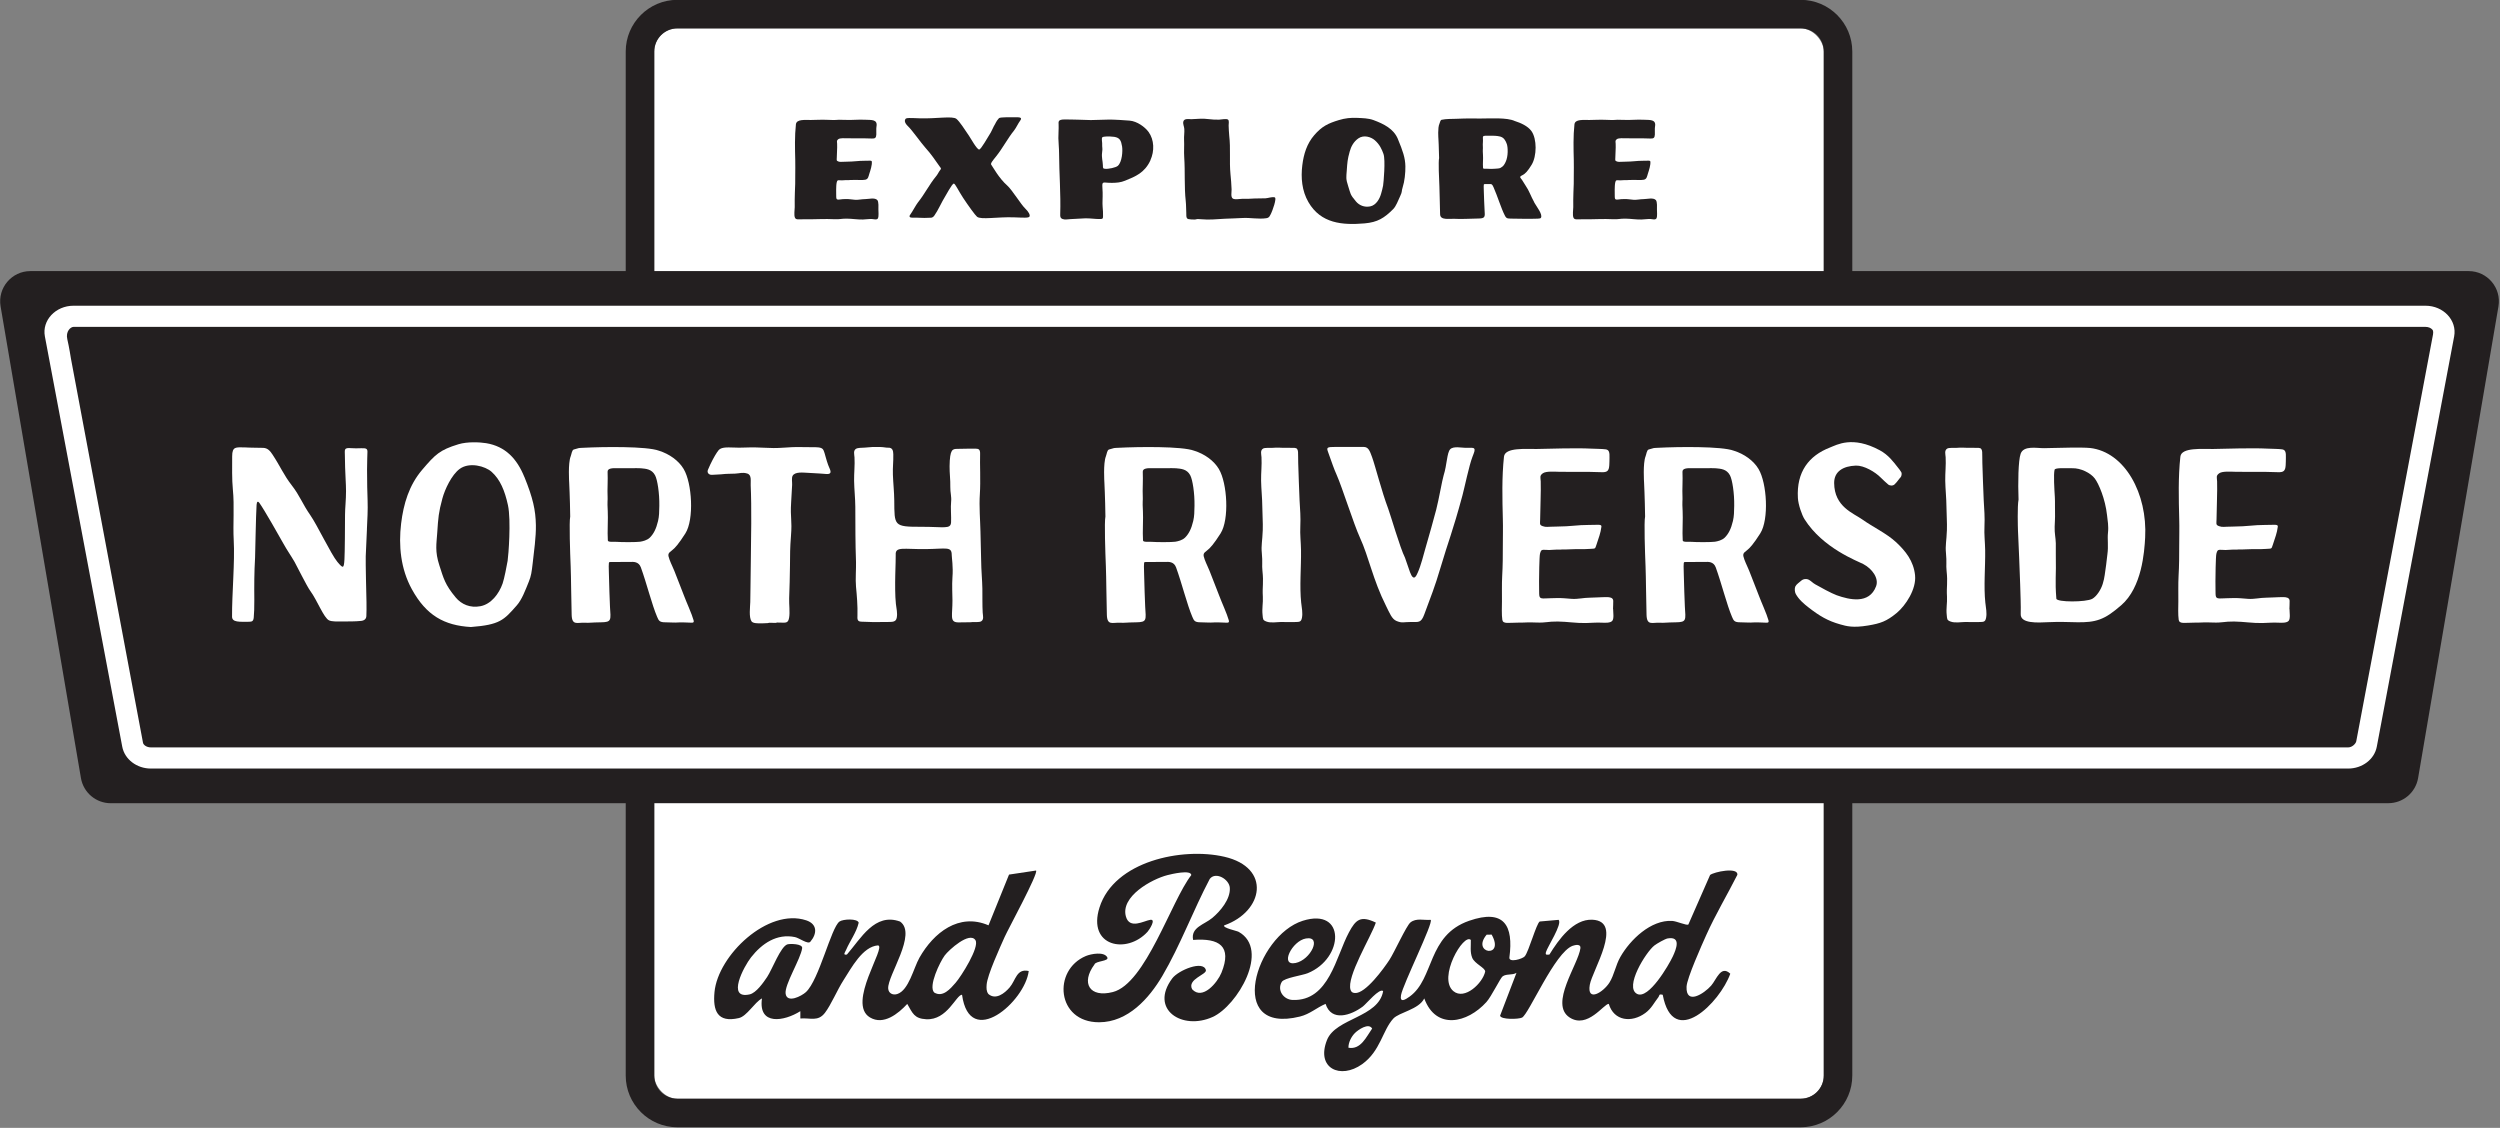
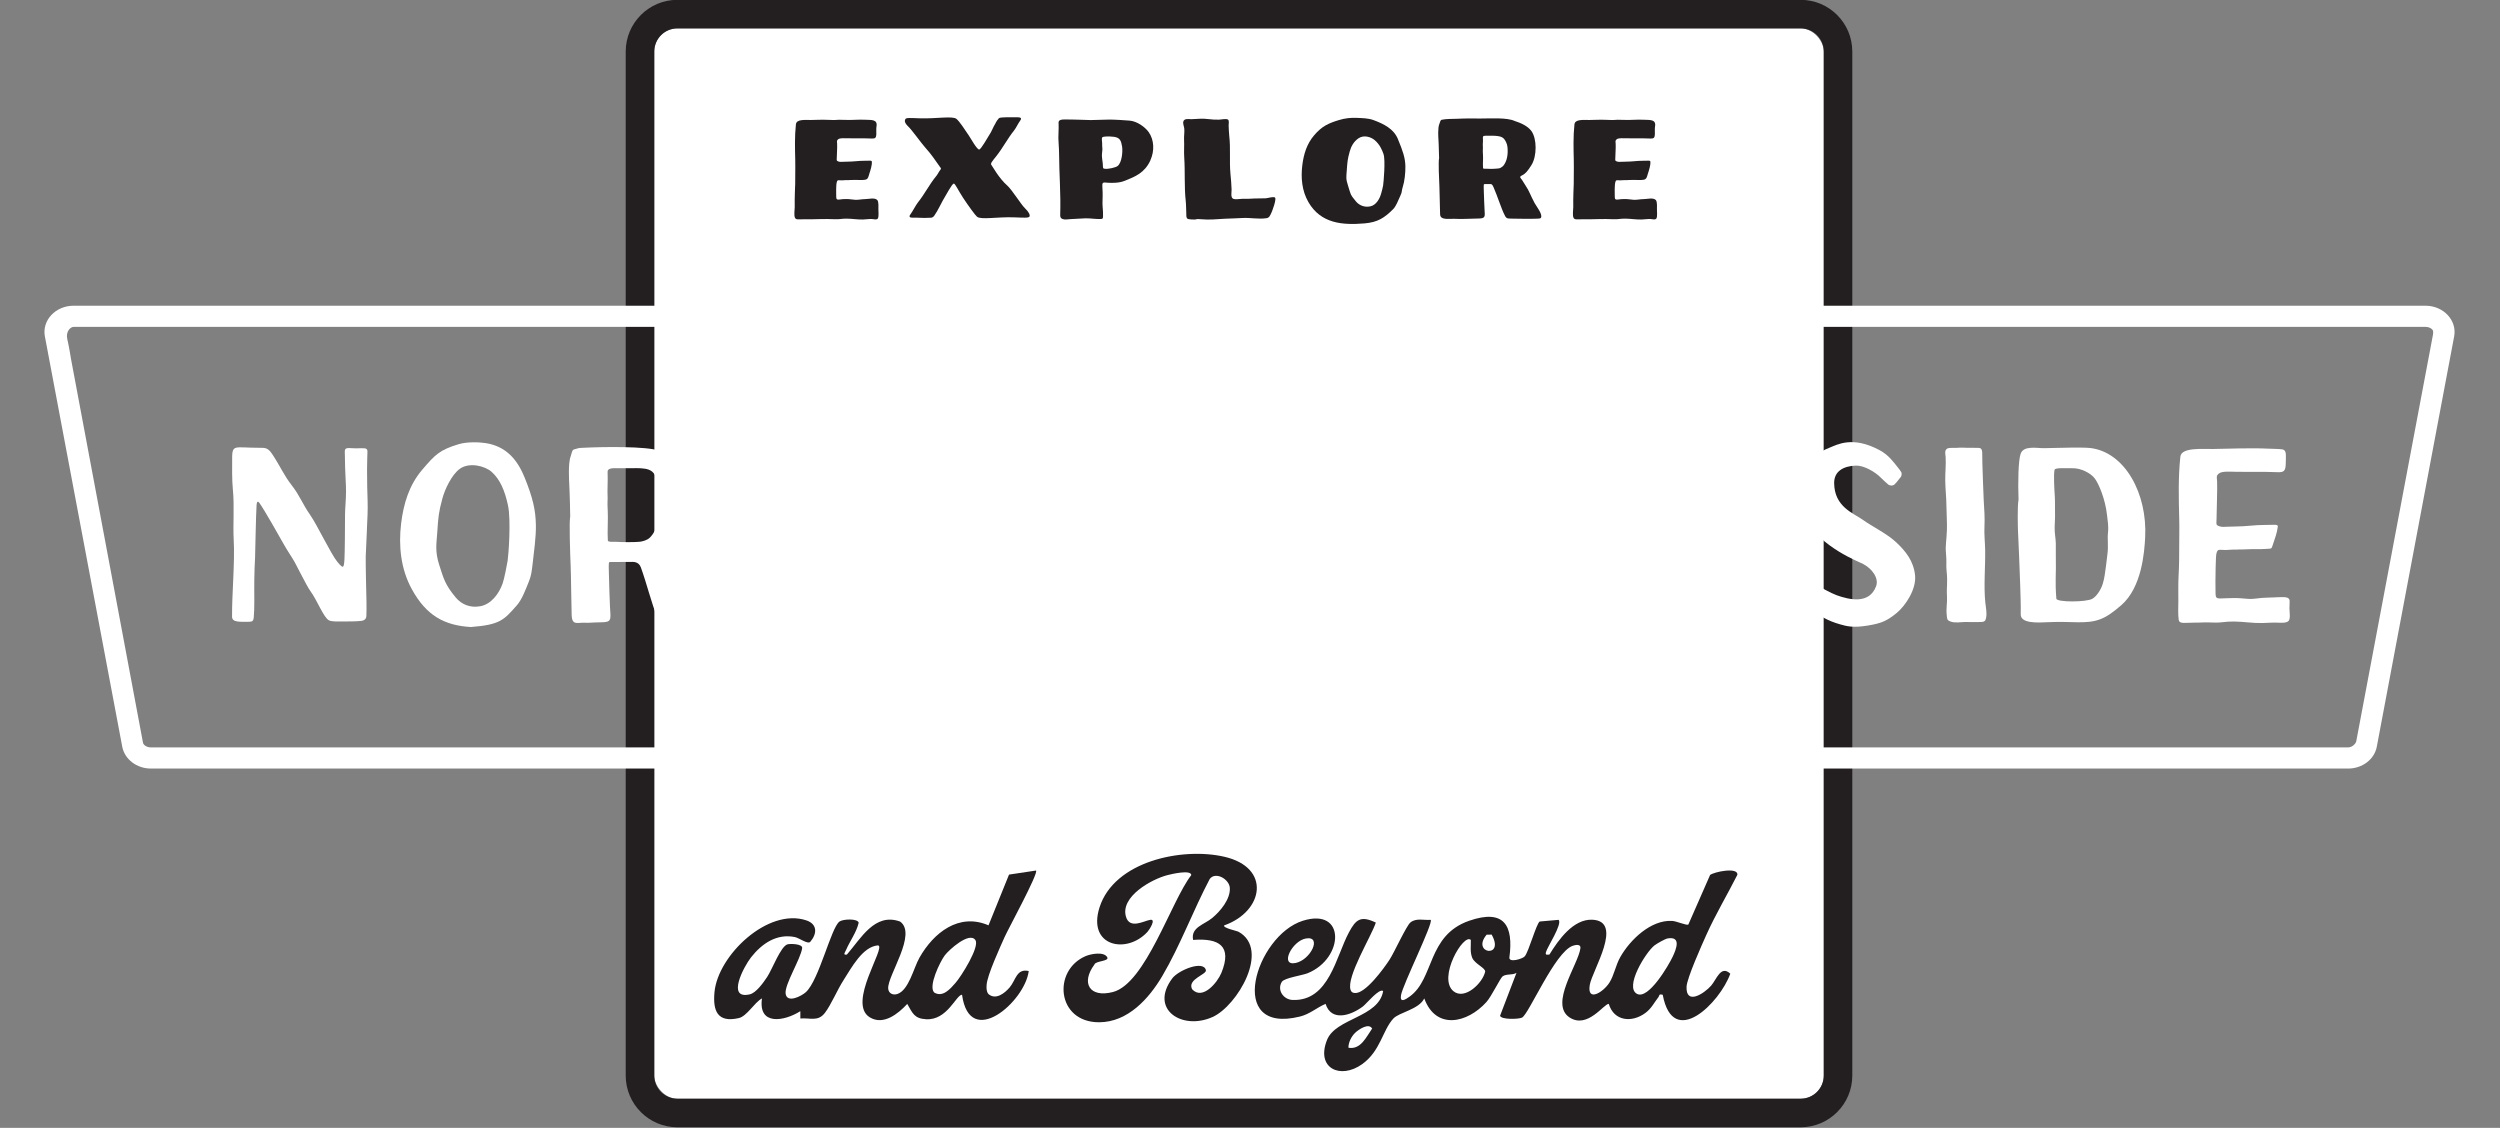
<svg xmlns="http://www.w3.org/2000/svg" xmlns:ns1="http://sodipodi.sourceforge.net/DTD/sodipodi-0.dtd" xmlns:ns2="http://www.inkscape.org/namespaces/inkscape" id="Logos" viewBox="0 0 829 374" version="1.1" ns1:docname="explore-north-iverside-logo.svg" width="829" height="374" ns2:version="1.4 (e7c3feb1, 2024-10-09)">
  <rect x="0" y="0" width="829" height="374" fill="#808080" stroke="none" />
  <ns1:namedview id="namedview28" pagecolor="#ffffff" bordercolor="#000000" borderopacity="0.25" ns2:showpageshadow="2" ns2:pageopacity="0.0" ns2:pagecheckerboard="0" ns2:deskcolor="#d1d1d1" ns2:zoom="1.2681159" ns2:cx="414.00001" ns2:cy="323.70858" ns2:window-width="2960" ns2:window-height="1186" ns2:window-x="1723" ns2:window-y="664" ns2:window-maximized="0" ns2:current-layer="Logos" />
  <defs id="defs1">
    <style id="style1">
      .cls-1 {
        fill: #231f20;
      }

      .cls-2 {
        fill: #fff;
      }
    </style>
  </defs>
  <g id="g13" transform="matrix(1.002,0,0,1.002,2.239,-142.429)">
    <g id="g1">
      <rect class="cls-2" x="214.29" y="151.54" width="387.02" height="354.21" rx="7.65" ry="7.65" id="rect1" />
      <path class="cls-1" d="m 593.67,151.54 c 4.22,0 7.65,3.42 7.65,7.65 V 498.1 c 0,4.22 -3.42,7.65 -7.65,7.65 H 221.94 c -4.22,0 -7.65,-3.42 -7.65,-7.65 V 159.19 c 0,-4.22 3.42,-7.65 7.65,-7.65 h 371.72 m 0.01,-9.45 H 221.94 c -9.43,0 -17.1,7.67 -17.1,17.1 V 498.1 c 0,9.43 7.67,17.1 17.1,17.1 h 371.72 c 9.43,0 17.1,-7.67 17.1,-17.1 V 159.19 c 0,-9.43 -7.67,-17.1 -17.1,-17.1 v 0 z" id="path1" />
    </g>
    <g class="cls-3" id="g12">
      <g id="g4">
        <path class="cls-1" d="m 548,471.35 c -1.39,-0.34 -0.99,0.27 -1.38,0.76 -1.43,1.83 -2.33,3.79 -4.36,5.28 -4.51,3.31 -10.39,2.69 -12.09,-3.03 -1.62,-0.05 -7.03,8.37 -12.96,4.51 -6.83,-4.45 2.94,-17.63 3.58,-22.96 0.18,-1.45 -1.71,-1.07 -2.58,-0.76 -5.9,2.13 -14.52,22.68 -16.75,23.76 -1.18,0.57 -7,0.7 -7.26,-0.63 l 5.43,-14.19 c -1.41,0.87 -3.28,0.24 -4.58,1.16 -0.77,0.54 -3.69,6.65 -5.38,8.52 -6.3,6.98 -16.69,9.35 -20.56,-1.21 -1.79,3.68 -8.33,4.59 -10.25,6.68 -3.57,3.89 -4.24,10.74 -10.31,15.08 -7.18,5.13 -15.36,1.4 -11.63,-8 2.89,-7.29 17.07,-7.4 18.58,-16.18 -1.2,-1.14 -5.56,4.22 -6.7,5.08 -3.95,2.98 -10.43,5.15 -12.35,-0.86 -3,1.28 -5.18,3.38 -8.49,4.2 -24.74,6.14 -14.68,-26.78 0.95,-31.7 14.3,-4.5 13.68,12.44 1.63,17.35 -1.81,0.74 -7.79,1.55 -8.59,2.89 -1.65,2.76 0.61,5.87 3.61,5.97 12.06,0.43 14.29,-14.33 18.64,-22.41 2.25,-4.18 3.83,-5.63 8.88,-3.2 -1.56,4.71 -9.8,17.95 -8.36,22.28 0.25,0.74 0.68,0.97 1.43,1.03 3.49,0.28 9.6,-8.17 11.43,-10.97 1.6,-2.44 5.62,-11.33 6.96,-12.39 1.94,-1.54 4.36,-0.67 6.7,-0.86 0.97,0.93 -9.23,21.41 -9.83,24.94 -0.46,2.69 1.49,1.44 2.88,0.44 8.2,-5.91 5.72,-20.22 19.67,-25.07 11.61,-4.03 14.73,1.57 13.32,12.12 -0.25,1.86 4.35,0.52 5.09,-0.36 1.35,-1.63 3.81,-10.78 4.95,-11.52 l 6.25,-0.55 c 1.32,1.33 -3.72,8.98 -4.18,10.64 -0.31,1.13 0.29,0.9 1.14,0.84 3,-4.88 7.92,-11.83 14.23,-11.52 10.44,0.51 -0.07,16.76 -0.88,21.56 -0.99,5.86 4.49,2.44 6.51,-0.76 1.56,-2.47 2.05,-5.75 3.61,-8.48 3.26,-5.72 10.1,-12.32 17.13,-11.93 1.49,0.08 4.78,1.58 5.37,1.21 l 7.2,-16.41 c 1.32,-1.04 9.28,-2.69 9.03,-0.07 -3.37,6.67 -7.24,13.13 -10.3,19.95 -1.46,3.26 -6.4,14.26 -6.52,17.09 -0.26,6.24 5.79,2.32 8.14,-0.35 1.77,-2.01 3.21,-6.93 6.33,-3.94 -3.38,9.53 -18.93,25.2 -22.36,6.96 z m -58.25,-19.88 c -5.24,6.27 6.15,7.99 1.66,-0.03 z m -59.8,1.25 c -4.61,0.79 -8.79,9.2 -3.44,8.12 5.03,-1.02 8.89,-9.05 3.44,-8.12 z m 119.72,-0.02 c -0.88,0.15 -3.57,1.7 -4.38,2.32 -2.84,2.19 -10.07,13.84 -5.74,16.05 3.79,1.93 10.46,-9.5 11.81,-12.4 1.15,-2.46 2.85,-6.73 -1.69,-5.97 z m -65.15,0.51 c -2.35,-2.41 -11.1,12.54 -5.76,16.95 3.71,3.07 9.71,-2.68 10.51,-6.49 0.05,-1.23 -3.49,-2.58 -4.29,-4.56 -0.78,-1.93 -0.4,-3.91 -0.46,-5.89 z m -40.5,35.67 c 4.09,0.72 5.91,-3.61 7.84,-6.35 -1.16,-2.02 -4.65,0.42 -5.73,1.51 -1.17,1.19 -2.17,3.15 -2.11,4.84 z" id="path2" />
        <path class="cls-1" d="m 340.63,430.24 c 0.89,0.83 -9.28,19.48 -10.38,21.96 -1.51,3.39 -5.77,12.67 -5.97,15.84 -0.07,1.06 -0.12,2.16 0.58,3.06 2.43,2.1 5.38,-0.25 7.02,-2.16 2.07,-2.39 2.26,-6.36 6.33,-5.45 -1.2,10.08 -19.55,26.14 -22.07,7.85 -1.98,0.03 -4.85,8.5 -11.87,8.11 -3.94,-0.21 -4.49,-2 -6.26,-5.07 -2.98,3.23 -7.84,7.17 -12.35,4.47 -7.76,-4.64 5.58,-23.49 2.67,-23.84 -5.11,0.38 -8.81,7.47 -11.43,11.54 -2.02,3.13 -4.12,8.17 -6.14,10.79 -2.3,2.98 -4.76,1.6 -8.13,1.86 v -2.42 c -5.36,3.39 -14,4.88 -12.7,-4.23 -2.52,1.36 -4.98,5.91 -7.68,6.52 -7.08,1.62 -8.62,-2.43 -8.03,-8.63 1.16,-12.16 17.69,-27.93 30.36,-23.72 3.72,1.24 3.65,4.39 1.35,7.09 -0.81,0.95 -3.64,-1.25 -5.08,-1.55 -6.03,-1.25 -10.96,2.16 -14.53,6.7 -2.32,2.94 -8.28,14.03 -0.45,12.26 2.16,-0.49 4.54,-3.92 5.76,-5.74 1.68,-2.5 4.49,-10.17 6.75,-10.82 0.84,-0.24 5.04,-0.21 4.85,1.26 -0.47,3.56 -5.93,12.15 -5.47,15.11 0.5,3.24 5.28,0.75 6.71,-0.56 4.36,-4 8.33,-21.36 11.11,-23.35 1.19,-0.85 6,-1.07 6.36,0.39 -0.77,3.27 -2.9,6 -4.19,9.03 -0.31,0.72 -1.21,1.78 0.29,1.5 4.6,-5.26 9.21,-13.97 17.59,-10.92 5.76,4.07 -4.18,17.82 -3.93,22.15 0.09,1.59 1.52,2.31 2.99,1.84 3.84,-1.23 5.41,-8.61 7.36,-12.04 4.69,-8.26 13.05,-14.93 22.85,-10.7 l 6.79,-16.79 8.93,-1.34 z m -20.04,23.06 c -1.92,-3.03 -8.83,3.21 -10.19,5.05 -1.57,2.13 -5.49,10.19 -3.48,12.25 2.84,1.75 5.35,-1.22 7.08,-3.2 1.82,-2.07 8.01,-11.84 6.58,-14.1 z" id="path3" />
        <path class="cls-1" d="m 402.9,448.38 c -0.63,0.83 4.14,1.79 4.79,2.15 10.5,5.89 -0.45,24.49 -8.62,28.17 -10.08,4.55 -21.01,-2.5 -13.37,-12.76 2.03,-2.72 10.31,-6.12 11.14,-2.75 0.37,1.48 -6.27,2.97 -4.56,6.33 3.44,3.75 8.38,-2.2 9.7,-5.44 3.59,-8.82 -0.68,-11.54 -9.37,-10.88 -0.85,-4.18 3.72,-5.08 6.34,-7.27 2.7,-2.25 6.04,-6.23 5.81,-9.97 -0.18,-2.84 -4.68,-5.49 -6.64,-2.95 -5.46,10.34 -9.77,22.04 -15.68,32.08 -4.4,7.48 -11.41,15.35 -20.96,15.36 -14.09,0.01 -15.47,-17.28 -4.35,-21.93 1.69,-0.7 6.01,-1.54 7.07,0.43 0.73,1.35 -3.92,1.16 -4.25,2.39 -4.53,6.1 -1.64,11.09 6.09,9.11 10.87,-2.79 19.3,-30.13 25.97,-38.71 -0.09,-1.88 -6.6,-0.32 -7.85,0 -5.24,1.33 -15.72,7.11 -13.77,13.78 1.24,4.24 5.92,1.37 8.03,1.03 2.08,-0.34 -0.32,3.32 -0.89,3.95 -6.89,7.56 -20,4.88 -15.9,-8.04 4.87,-15.36 27.37,-20 41.31,-16.79 15.61,3.59 13.02,18.1 -0.03,22.71 z" id="path4" />
      </g>
      <g id="g11">
        <path class="cls-1" d="m 288.35,214.35 c -0.42,0.69 -1.32,0.32 -1.97,0.28 -1.02,-0.06 -2.03,0.14 -3.05,0.16 -1.79,0.04 -3.52,-0.27 -5.31,-0.29 -1.97,-0.02 -2.12,0.27 -4.1,0.19 -1.54,-0.06 -3.21,-0.1 -4.76,-0.04 -1.81,0.07 -3.62,0.06 -5.44,0.06 -1.69,0 -2.54,0.24 -2.88,-0.53 -0.37,-0.84 -0.08,-2.6 -0.07,-3.48 0.02,-1.62 -0.05,-3.23 0.05,-4.86 0.11,-1.84 0.13,-3.82 0.12,-5.67 0,-1.82 0.05,-3.33 0,-5.15 -0.09,-3.71 -0.21,-7.82 0.22,-11.72 0.2,-1.8 3.01,-1.42 5,-1.45 1.57,-0.03 3.82,-0.13 5.39,-0.05 4.23,0.21 1.87,-0.14 5.83,0.02 2.77,0.11 4.17,-0.18 6.92,-0.04 1.78,0.09 3.96,-0.18 3.53,2.2 -0.14,0.8 -0.01,1.9 -0.06,2.7 -0.06,1.09 -0.42,1.35 -1.44,1.31 -3.81,-0.13 -4.47,-0.02 -8.17,-0.08 -0.7,-0.01 -2.33,-0.14 -2.94,0.27 -0.68,0.47 -0.44,0.82 -0.42,1.54 0.07,1.82 -0.1,2.75 -0.11,4.58 0,0.73 -0.21,1.04 0.5,1.28 0.68,0.23 0.76,0.09 2.55,0.08 2.9,-0.03 4.03,-0.32 6.07,-0.31 1.74,0.01 2.44,-0.2 2.48,0.32 0.09,1.14 -0.44,2.75 -0.84,3.99 -0.28,0.87 -0.34,1.75 -1.32,1.96 -0.92,0.2 -2.64,0.02 -3.59,0.07 -0.56,0.03 -1.12,0.03 -1.69,0.04 -0.79,0 0.32,0.03 -0.28,0.02 -1.44,-0.02 -0.99,0.05 -2.17,0.08 -0.28,0 -0.85,-0.06 -1.13,-0.04 -0.39,0.03 -0.46,0.2 -0.61,0.74 -0.13,0.48 -0.18,1.87 -0.18,2.38 0,0.49 0,0.99 0.01,1.48 0.03,1.57 -0.1,1.94 1.17,1.78 1.07,-0.14 0.92,-0.11 1.98,-0.15 1.05,-0.04 2.03,0.17 3.06,0.24 1.13,0.08 2.23,-0.22 3.36,-0.22 1.12,0 3.23,-0.6 4.05,0.33 0.48,0.55 0.36,2.47 0.35,3.13 0,0.61 0.16,2.33 -0.14,2.83 z" id="path5" />
        <path class="cls-1" d="m 338.46,213.82 c -0.29,0.51 -2.02,0.36 -5.14,0.25 -5.55,-0.19 -10.93,0.87 -12.22,-0.2 -0.59,-0.48 -2.89,-3.64 -4.67,-6.35 -1.39,-2.12 -2.57,-4.62 -3,-4.62 -0.63,0 -2.67,4.03 -3.11,4.66 -0.62,0.9 -2.19,4.34 -3.29,5.85 -0.2,0.27 -0.54,0.81 -1.28,0.79 -1.11,0.1 -3.14,0.07 -3.57,0.02 -0.81,-0.09 -1.75,-0.03 -2.48,-0.03 -0.87,0 -1.17,-0.37 -0.74,-0.95 0.71,-0.95 1.96,-3.33 2.61,-4.14 2.26,-2.81 3.74,-5.92 6.01,-8.66 0.56,-0.67 0.85,-1.41 1.23,-1.88 0.58,-0.7 0.35,-0.72 0.03,-1.17 -1.94,-2.68 -2.51,-3.76 -4.99,-6.55 -1.37,-1.54 -4.22,-5.6 -5.56,-6.88 -1.21,-1.15 -1.19,-1.91 -0.91,-2.39 0.29,-0.51 1.59,-0.37 4.7,-0.27 5.55,0.19 10.93,-0.87 12.22,0.2 1.05,0.87 2.71,3.45 4.12,5.55 0.71,1.07 2.66,4.61 3.39,4.58 0.63,-0.03 2.9,-4.18 3.34,-4.81 0.73,-1.06 1.2,-2.36 1.48,-2.83 0.72,-1.16 0.72,-1.62 1.74,-2.74 0.37,-0.41 4.94,-0.3 5.52,-0.3 1.15,0 2.32,0 1.52,1.08 -0.71,0.95 -1.38,2.46 -2.03,3.27 -2.26,2.81 -3.78,5.89 -6.01,8.66 -1.12,1.39 -1.89,2.3 -1.56,2.71 0.44,0.54 2.49,4.43 5.3,6.89 1.55,1.36 4.55,6.27 5.89,7.54 1.21,1.15 1.74,2.23 1.46,2.71 z" id="path6" />
        <path class="cls-1" d="m 378.5,195.17 c -1.92,4.2 -5.03,5.39 -8.38,6.76 -1.49,0.61 -2.75,0.71 -4.36,0.73 -0.72,0.01 -1.44,-0.04 -2.15,-0.1 -1.38,-0.12 -1.02,0.46 -0.94,3.28 0.05,1.66 -0.13,3.49 0,4.79 0.1,0.92 0.16,2.16 0.13,3.1 -0.02,0.78 -0.09,0.88 -0.95,0.9 -1.59,0.04 -3.37,-0.28 -4.96,-0.23 -1.65,0.06 -3.2,0.2 -4.86,0.26 -0.88,0.03 -1.8,0.28 -2.65,-0.04 -0.71,-0.28 -0.77,-0.75 -0.75,-1.53 0.22,-6.78 -0.35,-13.5 -0.38,-20.28 0,-1.64 -0.2,-3.28 -0.23,-4.92 -0.02,-1.48 0.14,-2.96 0.08,-4.45 -0.05,-1.05 -0.2,-1.73 1.88,-1.76 1.51,-0.02 2.94,0.05 4.44,0.07 0.78,0.01 3.53,0.13 4.31,0.13 0.78,0 3.95,-0.1 5.31,-0.14 0.88,-0.03 2.4,-0.07 7.52,0.32 2.52,0.19 5.13,2.14 6.3,3.74 1.91,2.62 1.99,6.36 0.62,9.35 z m -10.77,1.82 c 1.36,-1.23 1.63,-4.83 1.37,-6.4 -0.32,-1.94 -0.75,-2.86 -2.59,-3.16 -0.62,-0.1 -2.28,-0.17 -2.52,-0.12 -0.32,0.07 -1.19,0 -1.45,0.31 -0.26,0.31 -0.03,1.63 -0.03,1.87 -0.04,1.91 0.21,1.43 -0.02,3.13 -0.22,1.62 0.22,2.79 0.26,4.2 0.02,0.99 0.01,1.11 0.73,1.19 1.04,0.11 3.57,-0.39 4.25,-1.01 v 0 z" id="path7" />
        <path class="cls-1" d="m 419.58,207.44 c 0.91,0.17 -0.86,4.75 -1.12,5.25 -0.44,0.83 -0.58,1.5 -1.58,1.66 -2.58,0.41 -5.36,-0.22 -7.96,-0.06 -2.79,0.17 -2.97,0.1 -5.76,0.24 -2.65,0.13 -5.21,0.44 -7.86,0.17 -2.37,-0.24 -0.82,0.21 -3.19,0.08 -0.34,-0.02 -0.76,-0.09 -1.1,-0.14 -0.46,-0.08 -0.58,-0.64 -0.58,-0.64 -0.11,-0.45 -0.04,-1 -0.08,-1.46 -0.08,-1.25 -0.03,-2.52 -0.17,-3.77 -0.54,-4.85 -0.18,-9.74 -0.51,-14.6 -0.13,-1.94 0.05,-3.86 -0.05,-5.8 -0.06,-1.18 0.16,-2.37 0.08,-3.56 -0.05,-0.85 -0.53,-1.62 -0.32,-2.45 0.27,-1.03 1.65,-0.83 2.57,-0.77 1.93,-0.1 3.99,-0.29 5.87,-0.02 1.12,0.16 2.27,0.19 3.4,0.17 0.62,-0.01 2.33,-0.4 2.9,-0.04 0.53,0.33 0.22,1.41 0.25,1.97 0.07,1.13 0.06,2.28 0.2,3.41 0.5,4.18 0,8.47 0.41,12.68 0.22,2.27 0.26,2.8 0.37,5.07 0.04,0.82 -0.4,2.65 0.49,3.07 0.73,0.35 2.15,0.05 2.95,0.04 2.24,-0.03 1.91,0.05 4.13,-0.11 1.21,-0.08 2.41,0.01 3.62,-0.06 0.98,-0.06 2.02,-0.52 3.01,-0.34 v 0 z" id="path8" />
        <path class="cls-1" d="m 460.38,188.16 c 1.62,3.92 2.43,6.2 2.48,9.01 0.04,2.16 -0.26,5.02 -0.91,7 -0.45,1.36 -0.02,1.21 -0.8,2.85 -0.75,1.57 -1.32,3.31 -2.34,4.34 -2.92,2.93 -5.14,4.33 -9.43,4.71 -7.32,0.63 -14.5,0.07 -18.61,-7.04 -2.17,-3.75 -2.53,-8.07 -2.02,-12.21 0.45,-3.67 1.5,-7.12 3.98,-9.98 2.5,-2.89 4.56,-3.87 8.1,-4.95 2.1,-0.64 3.96,-0.83 6.14,-0.73 1.76,0.08 3.68,0.11 5.32,0.72 3.44,1.28 6.69,2.88 8.1,6.28 v 0 z m -4.89,15.37 c 0.14,-0.83 0.84,-8.42 0.12,-10.44 -0.56,-1.57 -1.25,-3.11 -2.86,-4.53 -1.23,-1.08 -3.64,-1.9 -5.47,-0.61 -1.55,1.09 -2.39,2.67 -2.85,4.35 -0.73,2.62 -0.78,3.55 -0.98,6.4 -0.14,2.06 -0.36,2.54 0.51,5.16 0.8,2.42 0.51,2.56 2.55,4.96 1.09,1.28 2.73,1.99 4.68,1.63 2.01,-0.38 3.18,-2.58 3.63,-4.2 0.25,-0.9 0.51,-1.8 0.67,-2.72 z" id="path9" />
        <path class="cls-1" d="m 505.49,209.13 c 0.83,1.47 2.93,4.03 2.21,5.12 -0.23,0.35 -1.65,0.24 -2.48,0.29 -1.12,0.08 -6.22,-0.05 -7.56,-0.05 -1.34,0 -1.51,-0.3 -1.89,-1.03 -1.19,-2.28 -2.41,-6.36 -3.74,-9.36 -0.5,-1.12 -0.66,-1.06 -1.38,-1.03 -0.26,0 -1.06,0 -1.41,0 -0.5,0.02 -0.5,-0.16 -0.43,2.15 0.06,1.97 0.18,5.37 0.25,6.28 0.19,2.54 0.24,2.95 -2.27,2.97 -2.38,0.02 -5.41,0.24 -7.66,0.09 -1.67,-0.11 -4.71,0.6 -4.78,-1.48 -0.12,-3.2 -0.12,-6.92 -0.23,-9.2 -0.13,-2.55 -0.38,-8.35 -0.1,-9.41 -0.06,-3.54 -0.23,-6.44 -0.23,-6.44 0,0 -0.29,-3.63 0.34,-4.93 0.2,-0.42 0.27,-1.2 0.72,-1.31 1.48,-0.34 3.47,-0.27 4.89,-0.33 4.19,-0.18 4.7,-0.08 7.93,-0.09 3.41,0 8.8,-0.38 11.38,0.82 2.02,0.64 4.32,1.68 5.5,3.3 1.91,2.62 1.81,8.35 0.1,11.17 -1.28,2.12 -2.16,3.02 -3.02,3.44 -1.25,0.6 -0.76,0.73 -0.11,1.68 0.49,0.72 0.71,1.2 1.09,1.74 1.24,1.77 1.74,3.52 2.91,5.6 v 0 z m -8.78,-16.68 c 0.05,-2.37 -0.43,-3.2 -0.97,-4.04 -0.77,-1.19 -2.13,-1.23 -3.28,-1.33 -0.63,-0.05 -1.36,0.02 -2.33,-0.01 -1.31,-0.04 -1.66,0.01 -1.62,0.69 0.09,1.52 -0.09,1.77 -0.01,2.91 0.06,0.84 -0.1,0.81 0.04,2.78 0.1,1.43 -0.11,2.69 0.02,4.27 0.03,0.39 0.57,0.22 1.28,0.27 1.11,0.08 1.83,0.06 2.6,0 0.77,-0.07 1.44,-0.06 1.84,-0.26 1.02,-0.52 1.32,-1.09 1.75,-1.98 0.42,-0.86 0.66,-2.15 0.68,-3.29 v 0 z" id="path10" />
        <path class="cls-1" d="m 546,214.35 c -0.42,0.69 -1.32,0.32 -1.97,0.28 -1.02,-0.06 -2.03,0.14 -3.05,0.16 -1.79,0.04 -3.52,-0.27 -5.31,-0.29 -1.97,-0.02 -2.12,0.27 -4.1,0.19 -1.54,-0.06 -3.21,-0.1 -4.76,-0.04 -1.81,0.07 -3.62,0.06 -5.44,0.06 -1.69,0 -2.54,0.24 -2.88,-0.53 -0.37,-0.84 -0.08,-2.6 -0.07,-3.48 0.02,-1.62 -0.05,-3.23 0.05,-4.86 0.11,-1.84 0.13,-3.82 0.12,-5.67 0,-1.82 0.05,-3.33 0,-5.15 -0.09,-3.71 -0.21,-7.82 0.22,-11.72 0.2,-1.8 3.01,-1.42 5,-1.45 1.57,-0.03 3.82,-0.13 5.39,-0.05 4.23,0.21 1.87,-0.14 5.83,0.02 2.77,0.11 4.17,-0.18 6.92,-0.04 1.78,0.09 3.96,-0.18 3.53,2.2 -0.14,0.8 -0.01,1.9 -0.06,2.7 -0.06,1.09 -0.42,1.35 -1.44,1.31 -3.81,-0.13 -4.47,-0.02 -8.17,-0.08 -0.7,-0.01 -2.33,-0.14 -2.94,0.27 -0.68,0.47 -0.44,0.82 -0.42,1.54 0.07,1.82 -0.1,2.75 -0.11,4.58 0,0.73 -0.21,1.04 0.5,1.28 0.68,0.23 0.76,0.09 2.55,0.08 2.9,-0.03 4.03,-0.32 6.07,-0.31 1.74,0.01 2.44,-0.2 2.48,0.32 0.09,1.14 -0.44,2.75 -0.84,3.99 -0.28,0.87 -0.34,1.75 -1.32,1.96 -0.92,0.2 -2.64,0.02 -3.59,0.07 -0.56,0.03 -1.12,0.03 -1.69,0.04 -0.79,0 0.32,0.03 -0.28,0.02 -1.44,-0.02 -0.99,0.05 -2.17,0.08 -0.28,0 -0.85,-0.06 -1.13,-0.04 -0.39,0.03 -0.46,0.2 -0.61,0.74 -0.13,0.48 -0.18,1.87 -0.18,2.38 0,0.49 0,0.99 0.01,1.48 0.03,1.57 -0.1,1.94 1.17,1.78 1.07,-0.14 0.92,-0.11 1.98,-0.15 1.05,-0.04 2.03,0.17 3.06,0.24 1.13,0.08 2.23,-0.22 3.36,-0.22 1.12,0 3.23,-0.6 4.05,0.33 0.48,0.55 0.36,2.47 0.35,3.13 0,0.61 0.16,2.33 -0.14,2.83 z" id="path11" />
      </g>
    </g>
  </g>
  <g id="g14" transform="matrix(1.002,0,0,1.002,2.239,-142.429)">
-     <path class="cls-1" d="M 788.15,407.96 H 34.41 c -4.88,0 -9.04,-3.52 -9.86,-8.32 L -2.04,243.54 c -1.04,-6.11 3.67,-11.68 9.86,-11.68 h 806.92 c 6.2,0 10.9,5.58 9.86,11.68 l -26.59,156.09 c -0.82,4.81 -4.99,8.32 -9.86,8.32 z" id="path13" />
    <path class="cls-2" d="m 800.45,250.32 c 0.96,0 1.83,0.36 2.32,0.96 0.38,0.46 0.18,1.49 0.16,1.61 l -25.39,134.57 c -0.14,0.74 -1.3,2.03 -2.69,2.03 H 47.71 c -1.39,0 -2.48,-0.79 -2.62,-1.54 L 21.26,260.91 c 0,0 -0.61,-3.91 -1.22,-6.51 -0.61,-2.6 1.11,-4.08 2.07,-4.08 h 778.34 m 0,-7 H 22.11 c -5.97,0 -10.5,4.85 -9.49,10.16 l 25.6,135.77 c 0.79,4.18 4.8,7.24 9.49,7.24 h 727.14 c 4.7,0 8.71,-3.06 9.49,-7.24 l 25.6,-135.77 c 1,-5.31 -3.53,-10.16 -9.49,-10.16 z" id="path14" />
  </g>
  <g id="g28" transform="matrix(1.002,0,0,1.002,2.239,-142.429)">
    <path class="cls-2" d="m 119.2,317.3 c -0.14,3 -0.3,5.99 -0.4,8.96 -0.07,2.13 0.2,12.93 0.25,15.15 0.04,1.92 0,3.28 -0.04,4.57 -0.02,0.98 -0.67,1.54 -1.75,1.65 -2.01,0.21 -3.86,0.16 -6.57,0.19 -1.28,0.01 -3.08,0.06 -4.01,-0.36 -1.78,-0.81 -3.94,-6.68 -6.27,-9.82 -1.1,-1.49 -4.61,-8.6 -5.15,-9.52 -1.51,-2.58 -2.34,-3.62 -3.8,-6.24 -0.97,-1.75 -6.22,-11.04 -7.88,-13.34 -0.4,-0.56 -0.82,-0.53 -0.9,0.67 -0.23,3.27 -0.45,16.52 -0.5,17.47 -0.28,4.77 -0.3,9.23 -0.25,13.98 0.03,2.52 -0.08,4.59 -0.19,5.83 -0.12,1.31 -0.63,1.37 -1.47,1.42 -3.26,0.02 -5.69,0.23 -5.71,-1.68 -0.05,-7.52 0.96,-18.14 0.55,-25.4 -0.29,-5.12 0.27,-11.21 -0.28,-16.68 -0.33,-3.32 -0.23,-7.62 -0.23,-10.98 0,-3.36 1.3,-2.97 4.05,-2.97 1.91,0.14 5.31,0.11 6.25,0.16 1.44,0.07 2.24,0.97 3.09,2.27 2.43,3.68 3.77,6.85 6.25,10.02 2.81,3.6 3.54,6.15 6.26,10.04 2.22,3.18 6.84,12.9 8.91,15.39 1.94,2.32 2.16,2.22 2.35,-0.82 0.13,-2.07 0.19,-11.56 0.19,-14.78 0,-2.04 0.34,-5.02 0.33,-7.76 0,-2.68 -0.27,-5.66 -0.3,-7.88 -0.04,-2.65 -0.08,-3.66 -0.08,-3.93 0,-1.95 -0.45,-2.68 2.17,-2.45 1.19,0.1 1.7,0.04 3.18,0.02 1.44,-0.02 2.12,0 2.12,1.12 0,1.06 -0.14,3.17 -0.13,5.96 0.01,4.22 0.07,7.51 0.18,10.21 0.12,3.21 -0.09,6.4 -0.23,9.56 v 0 z" id="path15" />
    <path class="cls-2" d="m 171.31,299.99 c 2.83,6.97 3.71,10.96 3.8,15.96 0.07,3.84 -0.63,8.84 -1.05,12.52 -0.35,3.03 -0.51,4.25 -1.29,6.17 -1.16,2.87 -2.28,5.92 -3.98,7.85 -4.32,4.92 -5.61,6.41 -15.2,7.16 -8.77,-0.51 -14.75,-3.79 -19.54,-12.53 -3.69,-6.73 -4.42,-14.37 -3.54,-21.72 0.79,-6.52 2.62,-12.67 6.95,-17.76 4.37,-5.13 5.81,-6.57 12,-8.47 2.96,-0.91 7.12,-0.7 9.2,-0.36 6.35,1.05 10.18,5.13 12.63,11.18 v 0 z m -5.54,27.62 c 0.25,-1.47 1.18,-13.26 0.1,-18.27 -1.04,-4.8 -2.58,-8.51 -5.39,-11.03 -2.15,-1.93 -7.34,-3.32 -10.54,-1.02 -2.71,1.95 -4.96,6.82 -5.77,9.81 -1.27,4.66 -1.37,6.32 -1.71,11.39 -0.24,3.67 -0.81,6.09 0.71,10.76 1.4,4.31 1.85,6.35 5.41,10.62 1.9,2.28 4.77,3.54 8.18,2.89 3.52,-0.67 6.12,-4.05 7.34,-7.52 0.55,-1.56 1.4,-5.99 1.68,-7.62 v 0 z" id="path16" />
    <path class="cls-2" d="m 224.04,297.41 c 2.74,4.59 3.49,16.62 0.54,21.26 -2.23,3.51 -3.47,4.89 -4.47,5.64 -1.27,0.95 -1.43,1.25 -0.78,3.02 0.62,1.67 1.2,2.66 1.59,3.72 1.37,3.68 1.58,3.86 3.16,8.1 0.83,2.25 2.66,6.2 3.22,8.27 0.16,0.6 -0.03,0.74 -0.39,0.78 -0.6,0.06 -3.28,-0.16 -4.47,-0.07 -1.61,0.13 -2.57,-0.04 -4.49,-0.04 -1.92,0 -2.17,-0.52 -2.72,-1.81 -1.71,-3.99 -3.47,-11.12 -5.38,-16.37 -0.72,-1.96 -2.49,-1.85 -3.54,-1.8 -0.38,0.02 -5.93,0 -6.43,0.02 -0.72,0.03 -0.72,-0.28 -0.61,3.77 0.09,3.45 0.26,9.39 0.36,10.98 0.27,4.44 0.64,5.17 -2.96,5.21 -3.42,0.04 -3.7,0.23 -5.39,0.14 -2.41,-0.13 -4.22,1.05 -4.33,-2.58 -0.17,-5.6 -0.17,-12.1 -0.33,-16.1 -0.18,-4.47 -0.54,-14.61 -0.15,-16.47 -0.08,-6.19 -0.34,-11.27 -0.34,-11.27 0,0 -0.42,-6.35 0.49,-8.63 0.29,-0.73 0.4,-2.1 1.04,-2.28 2.12,-0.6 1.22,-0.46 3.25,-0.57 6.3,-0.33 20.96,-0.54 24.94,0.98 3.41,1.06 6.49,3.24 8.19,6.08 v 0 z m -11.23,22.67 c 1.23,-1.22 2.1,-2.84 2.73,-5.52 0.37,-1.58 0.39,-3.03 0.42,-5.02 0.07,-4.15 -0.62,-8.64 -1.41,-10.11 -1.11,-2.08 -3.06,-2.16 -4.71,-2.32 -0.91,-0.09 -6.18,0.04 -7.57,-0.02 -1.89,-0.07 -3.48,0.02 -3.43,1.2 0.13,2.66 -0.12,6.13 0,8.13 0.08,1.47 -0.15,1.42 0.05,4.85 0.15,2.5 -0.16,6.95 0.03,9.72 0.05,0.68 1.92,0.38 2.94,0.47 1.6,0.14 6.62,0.13 7.73,-0.04 0.85,-0.13 2.33,-0.47 3.22,-1.35 v 0 z" id="path17" />
    <path class="cls-2" d="m 272.34,297.22 c 0.52,1.24 0.44,1.93 -1.25,1.78 -0.28,-0.03 -3.7,-0.29 -6.02,-0.38 -1.42,-0.06 -4.22,-0.44 -5,0.99 -0.4,0.73 -0.11,2.24 -0.16,3.01 -0.07,1.11 -0.25,4.55 -0.32,5.66 -0.35,5.61 0.39,5.61 -0.07,11.38 -0.31,3.88 -0.29,5.79 -0.32,9.69 -0.02,2.84 -0.16,8 -0.27,10.82 -0.07,1.87 0.31,4.62 -0.02,6.42 -0.33,1.77 -0.94,1.68 -3.17,1.59 -1.86,-0.07 -0.16,0.15 -2.03,0.09 -3.03,-0.1 0.12,0.08 -3.61,0.16 -1.63,0.03 -3.15,0.03 -3.63,-0.67 -0.92,-1.33 -0.45,-4.8 -0.41,-6.36 0.04,-1.62 0.06,-3.23 0.07,-4.85 0.01,-2.89 0.07,-5.79 0.11,-8.68 0.1,-7.1 0.3,-18 -0.04,-25.11 -0.07,-1.47 0.41,-3.44 -1.16,-3.91 -1.59,-0.48 -2.38,-0.04 -4.05,0.04 -2.15,0.09 -2.5,0 -4.63,0.23 -0.69,0.07 -2.17,0.1 -2.85,0.16 -1.15,0.11 -1.86,-0.7 -1.46,-1.66 1.04,-2.49 2.19,-4.55 2.99,-5.76 0.71,-1.08 1.2,-1.65 3.86,-1.65 2.28,0 2.7,0.13 4.29,0.07 8.12,-0.29 8.16,0.43 14.23,0 3.85,-0.27 4.08,-0.19 8.3,-0.15 1.42,0.01 2.33,-0.02 2.98,0.08 1.39,0.22 1.55,0.66 1.94,1.87 0.2,0.61 0.63,2.4 1.18,3.9 0.16,0.43 0.35,0.86 0.51,1.25 v 0 z" id="path18" />
    <path class="cls-2" d="m 322.98,344.93 c 0.06,0.96 0.48,2.25 -0.52,2.84 -0.6,0.36 -2.31,0.21 -3,0.25 -0.6,0.04 -0.21,0.06 -1.29,0.06 -2.62,0 -1.88,0.06 -3.24,0.04 -1.62,-0.02 -2.06,-0.62 -2.12,-2.03 -0.05,-1.16 0.16,-2.85 0.16,-5.22 0,-1.42 -0.2,-5.22 0,-7.74 0.28,-3.4 -0.24,-6.45 -0.24,-7.3 0,-2.93 -1.75,-2.06 -8.53,-1.97 -7.43,0.09 -10.2,-0.96 -10.01,1.92 0.1,1.45 -0.51,10.82 0.06,16.23 0.17,1.61 0.59,2.97 0.28,4.58 -0.28,1.43 -1.4,1.36 -2.89,1.39 -3.69,0.09 -6.33,0.04 -8.86,-0.1 -1.33,-0.07 -1.3,-0.8 -1.25,-2.17 0.1,-2.96 -0.2,-6.54 -0.48,-9.41 -0.23,-2.38 0.07,-6.1 0,-8.14 -0.23,-6.51 -0.2,-11.5 -0.23,-18.27 -0.02,-2.88 -0.35,-5.74 -0.4,-8.61 -0.04,-2.59 0.28,-5.18 0.13,-7.78 -0.06,-0.96 -0.48,-2.25 0.52,-2.84 0.6,-0.36 2.01,-0.33 2.71,-0.37 3.42,-0.23 1.72,-0.25 5.36,-0.21 1.06,0.01 1.84,0.25 2.46,0.22 1.56,-0.09 1.76,1.01 1.79,2.16 0.06,2.55 -0.22,4.22 -0.13,6.78 0.1,2.83 0.42,5.67 0.45,8.51 0.07,8.39 -0.22,8.75 8.9,8.73 7.64,-0.02 9.75,0.9 9.9,-1.48 0.11,-1.78 -0.2,-4.95 0.02,-6.88 0.18,-1.6 -0.31,-2.99 -0.27,-4.83 0.06,-2.29 -0.27,-4.58 -0.24,-6.87 0.07,-5.69 1.01,-5.69 2.51,-5.73 2.8,-0.07 4.73,-0.08 6.24,-0.06 0.91,0 1.4,0.34 1.35,1.71 -0.11,3.32 0.2,9.04 -0.08,13.25 -0.28,4.3 0.12,8.75 0.2,12.51 0.11,5.33 0.23,9.33 0.23,9.72 0.02,2.88 0.35,6.29 0.4,9.16 0.04,2.59 -0.04,5.36 0.11,7.96 v 0 z" id="path19" />
    <path class="cls-2" d="m 401.16,297.41 c 2.74,4.59 3.49,16.62 0.54,21.26 -2.23,3.51 -3.47,4.89 -4.47,5.64 -1.27,0.95 -1.43,1.25 -0.78,3.02 0.62,1.67 1.2,2.66 1.59,3.72 1.37,3.68 1.58,3.86 3.16,8.1 0.83,2.25 2.66,6.2 3.22,8.27 0.16,0.6 -0.03,0.74 -0.39,0.78 -0.6,0.06 -3.28,-0.16 -4.47,-0.07 -1.61,0.13 -2.57,-0.04 -4.49,-0.04 -1.92,0 -2.17,-0.52 -2.72,-1.81 -1.71,-3.99 -3.47,-11.12 -5.38,-16.37 -0.72,-1.96 -2.49,-1.85 -3.54,-1.8 -0.38,0.02 -5.93,0 -6.43,0.02 -0.72,0.03 -0.72,-0.28 -0.61,3.77 0.09,3.45 0.26,9.39 0.36,10.98 0.27,4.44 0.64,5.17 -2.96,5.21 -3.42,0.04 -3.7,0.23 -5.39,0.14 -2.41,-0.13 -4.22,1.05 -4.33,-2.58 -0.17,-5.6 -0.17,-12.1 -0.33,-16.1 -0.18,-4.47 -0.54,-14.61 -0.15,-16.47 -0.08,-6.19 -0.34,-11.27 -0.34,-11.27 0,0 -0.42,-6.35 0.49,-8.63 0.29,-0.73 0.4,-2.1 1.04,-2.28 2.12,-0.6 1.22,-0.46 3.25,-0.57 6.3,-0.33 20.96,-0.54 24.94,0.98 3.41,1.06 6.49,3.24 8.19,6.08 v 0 z m -11.24,22.67 c 1.23,-1.22 2.1,-2.84 2.73,-5.52 0.37,-1.58 0.39,-3.03 0.42,-5.02 0.07,-4.15 -0.62,-8.64 -1.41,-10.11 -1.11,-2.08 -3.06,-2.16 -4.71,-2.32 -0.91,-0.09 -6.18,0.04 -7.57,-0.02 -1.89,-0.07 -3.48,0.02 -3.43,1.2 0.13,2.66 -0.12,6.13 0,8.13 0.08,1.47 -0.15,1.42 0.05,4.85 0.15,2.5 -0.16,6.95 0.03,9.72 0.05,0.68 1.92,0.38 2.94,0.47 1.6,0.14 6.62,0.13 7.73,-0.04 0.85,-0.13 2.33,-0.47 3.22,-1.35 v 0 z" id="path20" />
    <path class="cls-2" d="m 428.4,341.74 c 0.17,1.61 0.54,3.25 0.23,4.86 -0.28,1.43 -0.84,1.36 -2.34,1.4 -3.15,0.08 -2.52,-0.03 -4.43,-0.02 -1.54,0.01 -3.53,0.42 -5.01,-0.15 -1.24,-0.48 -1.1,-0.81 -1.25,-2.18 -0.24,-2.15 0.2,-3.98 0.09,-5.96 -0.21,-3.81 0.31,-4.42 -0.14,-8.68 -0.21,-1.94 0.1,-2.71 -0.2,-5.84 -0.25,-2.58 0.18,-3.95 0.31,-7.58 0.09,-2.58 -0.14,-5.17 -0.15,-7.76 -0.02,-2.88 -0.35,-5.74 -0.4,-8.61 -0.04,-2.59 0.28,-5.18 0.13,-7.78 -0.06,-0.96 -0.48,-2.24 0.52,-2.84 0.6,-0.36 2.07,-0.18 2.76,-0.23 3.07,-0.21 1.74,0.01 5.69,-0.03 0.89,0 1.52,0 1.99,0.03 1.58,0.07 1.05,1.84 1.19,4.99 0.12,2.83 0.28,9.5 0.45,12.34 0.17,2.87 0.4,5.74 0.25,8.62 -0.14,2.68 0.19,5.21 0.23,7.89 0.09,5.67 -0.54,11.9 0.07,17.55 v 0 z" id="path21" />
    <path class="cls-2" d="m 484.88,290.34 c 0.76,0.02 1.04,0.37 0.81,1.23 -0.12,0.43 -0.34,1 -0.64,1.77 -1.11,2.85 -2.63,10.27 -3.32,12.81 -3.35,12.36 -4.62,14.97 -7.15,23.55 -2.15,7.27 -3.19,9.54 -5.45,15.73 -1.07,2.94 -1.92,2.55 -4.3,2.55 -2.72,0 -2.98,0.46 -4.92,-0.33 -1.53,-0.63 -2.27,-2.62 -3.45,-4.98 -4.38,-8.71 -5.68,-16.19 -8.67,-22.67 -1.99,-4.32 -5.87,-16.64 -7.64,-20.62 -1.06,-2.39 -1.33,-3.37 -2.89,-7.68 -0.54,-1.5 -0.36,-1.65 2.55,-1.65 4.19,0 7.76,-0.01 9.22,0 1.62,0.01 2.04,1.3 2.79,3.33 1.06,2.88 3.21,11.47 5.33,17.04 0.79,2.08 3.95,13.09 5.58,16.29 0.14,0.28 0.94,2.84 1.65,4.76 1.25,3.37 2.11,1.19 2.56,0.21 1.04,-2.27 2.05,-6.32 2.45,-7.72 1.36,-4.68 2.88,-10.09 3.67,-13.13 0.85,-3.27 2.01,-9.96 2.46,-11.36 1.12,-3.49 1.07,-7.49 2.18,-8.65 1.04,-1.09 3.81,-0.48 4.74,-0.49 1.13,-0.01 1.93,0 2.47,0.02 v 0 z" id="path22" />
    <path class="cls-2" d="m 531.61,343.71 c -0.01,1.08 0.35,3.01 -0.24,3.84 -0.57,0.79 -2.36,0.72 -3.5,0.66 -1.79,-0.1 -3.5,0.09 -5.29,0.12 -3.14,0.07 -6.16,-0.46 -9.29,-0.5 -3.44,-0.04 -3.72,0.47 -7.17,0.33 -3.32,-0.13 -2.81,0.04 -6.14,0.04 -2.96,0 -4.81,0.53 -5.04,-0.93 -0.25,-1.58 -0.14,-4.54 -0.12,-6.09 0.03,-2.83 -0.08,-5.65 0.08,-8.5 0.19,-3.22 0.22,-6.68 0.21,-9.92 0,-3.18 0.09,-5.82 0,-9 -0.16,-6.49 -0.36,-13.68 0.38,-20.49 0.34,-3.16 7.34,-2.48 10.82,-2.54 4.25,-0.08 13,-0.38 17.96,-0.12 1.55,0.08 3.72,0.07 4.9,0.24 1.16,0.17 1.29,1.09 1.24,2.81 -0.04,1.42 0.01,1.06 -0.07,2.46 -0.11,1.9 -0.73,2.35 -2.52,2.29 -6.67,-0.23 -7.82,-0.03 -14.3,-0.14 -1.22,-0.02 -4.08,-0.25 -5.14,0.48 -1.19,0.82 -0.78,1.43 -0.73,2.7 0.12,3.17 -0.18,9.4 -0.19,12.6 0,1.28 -0.37,1.82 0.87,2.23 1.19,0.4 1.33,0.16 4.46,0.13 5.07,-0.04 7.06,-0.56 10.62,-0.54 3.05,0.02 4.44,-0.35 4.33,0.56 -0.25,2.11 -0.95,3.83 -1.65,6 -0.49,1.52 -0.38,1.21 -2.12,1.36 -2,0.16 -4.61,0.03 -6.28,0.13 -0.98,0.06 -1.97,0.06 -2.95,0.07 -1.38,0.02 0.56,0.05 -0.49,0.04 -2.52,-0.03 -1.73,0.08 -3.8,0.13 -0.49,0.01 -1.48,-0.1 -1.97,-0.07 -0.68,0.05 -0.81,0.35 -1.07,1.3 -0.23,0.84 -0.32,8.21 -0.31,9.09 0,0.86 0,1.73 0.02,2.59 0.05,2.75 -0.2,3.23 2.05,3.11 1.98,-0.11 1.72,-0.03 3.57,-0.11 1.83,-0.08 3.44,0.14 5.25,0.26 1.97,0.13 3.9,-0.39 5.88,-0.39 1.48,0 3.92,-0.21 5.71,-0.19 0.77,0 2.05,0.11 2.07,1.23 0.02,1.28 -0.06,1.55 -0.07,2.71 v 0 z" id="path23" />
    <path class="cls-2" d="m 579.76,297.41 c 2.74,4.59 3.49,16.62 0.54,21.26 -2.23,3.51 -3.47,4.89 -4.47,5.64 -1.27,0.95 -1.43,1.25 -0.78,3.02 0.62,1.67 1.2,2.66 1.59,3.72 1.37,3.68 1.58,3.86 3.16,8.1 0.83,2.25 2.66,6.2 3.22,8.27 0.16,0.6 -0.03,0.74 -0.39,0.78 -0.6,0.06 -3.28,-0.16 -4.47,-0.07 -1.61,0.13 -2.57,-0.04 -4.49,-0.04 -1.92,0 -2.17,-0.52 -2.72,-1.81 -1.71,-3.99 -3.47,-11.12 -5.38,-16.37 -0.72,-1.96 -2.49,-1.85 -3.54,-1.8 -0.38,0.02 -5.93,0 -6.43,0.02 -0.72,0.03 -0.72,-0.28 -0.61,3.77 0.09,3.45 0.26,9.39 0.36,10.98 0.27,4.44 0.64,5.17 -2.96,5.21 -3.42,0.04 -3.7,0.23 -5.39,0.14 -2.41,-0.13 -4.22,1.05 -4.33,-2.58 -0.17,-5.6 -0.17,-12.1 -0.33,-16.1 -0.18,-4.47 -0.54,-14.61 -0.15,-16.47 -0.08,-6.19 -0.34,-11.27 -0.34,-11.27 0,0 -0.42,-6.35 0.49,-8.63 0.29,-0.73 0.4,-2.1 1.04,-2.28 2.12,-0.6 1.22,-0.46 3.25,-0.57 6.3,-0.33 20.96,-0.54 24.94,0.98 3.41,1.06 6.49,3.24 8.19,6.08 v 0 z m -11.23,22.67 c 1.23,-1.22 2.1,-2.84 2.73,-5.52 0.37,-1.58 0.39,-3.03 0.42,-5.02 0.07,-4.15 -0.62,-8.64 -1.41,-10.11 -1.11,-2.08 -3.06,-2.16 -4.71,-2.32 -0.91,-0.09 -6.18,0.04 -7.57,-0.02 -1.89,-0.07 -3.48,0.02 -3.43,1.2 0.13,2.66 -0.12,6.13 0,8.13 0.08,1.47 -0.15,1.42 0.05,4.85 0.15,2.5 -0.16,6.95 0.03,9.72 0.05,0.68 1.92,0.38 2.94,0.47 1.6,0.14 6.62,0.13 7.73,-0.04 0.85,-0.13 2.33,-0.47 3.22,-1.35 v 0 z" id="path24" />
    <path class="cls-2" d="m 631.53,332.55 c 0.48,4.52 -3.08,9.97 -6.09,12.46 -3.34,2.76 -5.37,3.45 -9.42,4.13 -5.13,0.86 -7.21,0.21 -9.27,-0.37 -4.11,-1.15 -6.86,-2.8 -10.42,-5.56 -1.56,-1.21 -3.24,-2.63 -4.28,-4.5 -0.35,-0.63 -0.44,-1.9 -0.14,-2.49 0.41,-0.8 1.26,-1.27 1.91,-1.87 0.75,-0.69 1.88,-0.75 2.67,-0.28 0.82,0.49 1.08,0.92 2.04,1.47 1.54,0.89 5.41,3 7.06,3.59 4.21,1.5 10.8,3.07 13.05,-2.98 0.98,-2.64 -1.3,-5.79 -4.25,-7.34 -1.88,-0.99 -13.38,-5.22 -19.45,-14.86 -0.85,-1.35 -2.06,-4.79 -2.18,-6.98 -0.51,-8.7 3.65,-14.02 10.57,-16.71 2.34,-0.91 7.48,-3.99 16.52,0.89 2.92,1.58 4.49,3.82 5.94,5.63 0.46,0.58 0.93,1.16 1.2,1.65 0.23,0.42 0.05,1.34 -0.2,1.61 -0.85,0.91 -0.99,1.4 -2.05,2.42 -0.57,0.54 -1.63,0.44 -2.12,0 -0.87,-0.79 -1.53,-1.33 -2.42,-2.24 -1.86,-1.9 -5.58,-4.08 -8.25,-3.99 -4.19,0.15 -7.21,1.91 -7.19,5.76 0.05,7.93 6.45,10 9.38,12.11 3.3,2.36 7.98,4.58 11.05,7.42 3.23,3 5.84,6.25 6.35,11.02 v 0 z" id="path25" />
    <path class="cls-2" d="m 654.81,341.74 c 0.17,1.61 0.54,3.25 0.23,4.86 -0.28,1.43 -0.84,1.36 -2.34,1.4 -3.15,0.08 -2.52,-0.03 -4.43,-0.02 -1.54,0.01 -3.53,0.42 -5.01,-0.15 -1.24,-0.48 -1.1,-0.81 -1.25,-2.18 -0.24,-2.15 0.2,-3.98 0.09,-5.96 -0.21,-3.81 0.31,-4.42 -0.14,-8.68 -0.21,-1.94 0.1,-2.71 -0.2,-5.84 -0.25,-2.58 0.18,-3.95 0.31,-7.58 0.09,-2.58 -0.14,-5.17 -0.15,-7.76 -0.02,-2.88 -0.35,-5.74 -0.4,-8.61 -0.04,-2.59 0.28,-5.18 0.13,-7.78 -0.06,-0.96 -0.48,-2.24 0.52,-2.84 0.6,-0.36 2.07,-0.18 2.76,-0.23 3.07,-0.21 1.74,0.01 5.69,-0.03 0.89,0 1.52,0 1.99,0.03 1.58,0.07 1.05,1.84 1.19,4.99 0.12,2.83 0.28,9.5 0.45,12.34 0.17,2.87 0.4,5.74 0.25,8.62 -0.14,2.68 0.19,5.21 0.23,7.89 0.09,5.67 -0.54,11.9 0.07,17.55 v 0 z" id="path26" />
    <path class="cls-2" d="m 689.39,290.39 c 11.63,1.31 19.08,15.18 18.29,29.66 -0.26,4.78 -1.08,16.48 -7.92,22.39 -2.89,2.49 -4.8,3.83 -7.05,4.67 -4.55,1.7 -9.51,0.56 -16.9,0.93 -3.82,0.19 -9.4,0.5 -9.31,-2.64 0.08,-2.76 -0.1,-7.05 -0.18,-9.83 -0.17,-6.08 -0.49,-11.89 -0.73,-17.92 -0.03,-0.84 -0.24,-7.98 0.19,-10.17 -0.21,-5.54 -0.1,-12.95 0.7,-15.18 1,-2.82 5.41,-1.8 7.77,-1.84 0.38,0 1.15,-0.03 2.21,-0.05 2.09,-0.05 10.52,-0.29 12.93,-0.01 v 0 z m 5.98,28.14 c 0.26,-2.32 -0.11,-4.12 -0.31,-5.93 -0.58,-5.32 -2.72,-10.32 -4.03,-12.08 -1.39,-1.87 -4.73,-3.52 -7.51,-3.42 -1.81,0.07 -5.62,-0.29 -5.82,0.52 -0.38,1.55 -0.07,6.48 0.09,9.04 0.1,1.67 0,3.6 0.06,5.3 0.05,1.47 -0.08,3.17 -0.12,4.49 -0.07,2.19 0.33,3.57 0.38,5.49 0.02,0.79 -0.02,2.74 0,3.61 0.16,7.55 -0.31,8.58 0.18,14.71 0.1,1.23 9.87,1.2 11.9,0.05 1.46,-0.83 2.87,-3.06 3.44,-4.91 0.69,-2.21 0.69,-3.47 1.14,-6.34 0.15,-0.96 0.22,-2.16 0.42,-3.53 0.37,-2.61 -0.04,-5.12 0.18,-7 z" id="path27" />
    <path class="cls-2" d="m 755.45,343.71 c -0.01,1.08 0.35,3.01 -0.24,3.84 -0.57,0.79 -2.36,0.72 -3.5,0.66 -1.79,-0.1 -3.5,0.09 -5.29,0.12 -3.14,0.07 -6.16,-0.46 -9.29,-0.5 -3.44,-0.04 -3.72,0.47 -7.17,0.33 -3.32,-0.13 -2.81,0.04 -6.14,0.04 -2.96,0 -4.81,0.53 -5.04,-0.93 -0.25,-1.58 -0.14,-4.54 -0.12,-6.09 0.03,-2.83 -0.08,-5.65 0.08,-8.5 0.19,-3.22 0.22,-6.68 0.21,-9.92 0,-3.18 0.09,-5.82 0,-9 -0.16,-6.49 -0.36,-13.68 0.38,-20.49 0.34,-3.16 7.34,-2.48 10.82,-2.54 4.25,-0.08 13,-0.38 17.96,-0.12 1.55,0.08 3.72,0.07 4.9,0.24 1.16,0.17 1.29,1.09 1.24,2.81 -0.04,1.42 0.01,1.06 -0.07,2.46 -0.11,1.9 -0.73,2.35 -2.52,2.29 -6.67,-0.23 -7.82,-0.03 -14.3,-0.14 -1.22,-0.02 -4.08,-0.25 -5.14,0.48 -1.19,0.82 -0.78,1.43 -0.73,2.7 0.12,3.17 -0.18,9.4 -0.19,12.6 0,1.28 -0.37,1.82 0.87,2.23 1.19,0.4 1.33,0.16 4.46,0.13 5.07,-0.04 7.06,-0.56 10.62,-0.54 3.05,0.02 4.44,-0.35 4.33,0.56 -0.25,2.11 -0.95,3.83 -1.65,6 -0.49,1.52 -0.38,1.21 -2.12,1.36 -2,0.16 -4.61,0.03 -6.28,0.13 -0.98,0.06 -1.97,0.06 -2.95,0.07 -1.38,0.02 0.56,0.05 -0.49,0.04 -2.52,-0.03 -1.73,0.08 -3.8,0.13 -0.49,0.01 -1.48,-0.1 -1.97,-0.07 -0.68,0.05 -0.81,0.35 -1.07,1.3 -0.23,0.84 -0.32,8.21 -0.31,9.09 0,0.86 0,1.73 0.02,2.59 0.05,2.75 -0.2,3.23 2.05,3.11 1.98,-0.11 1.72,-0.03 3.57,-0.11 1.83,-0.08 3.44,0.14 5.25,0.26 1.97,0.13 3.9,-0.39 5.88,-0.39 1.48,0 3.92,-0.21 5.71,-0.19 0.77,0 2.05,0.11 2.07,1.23 0.02,1.28 -0.06,1.55 -0.07,2.71 v 0 z" id="path28" />
  </g>
</svg>